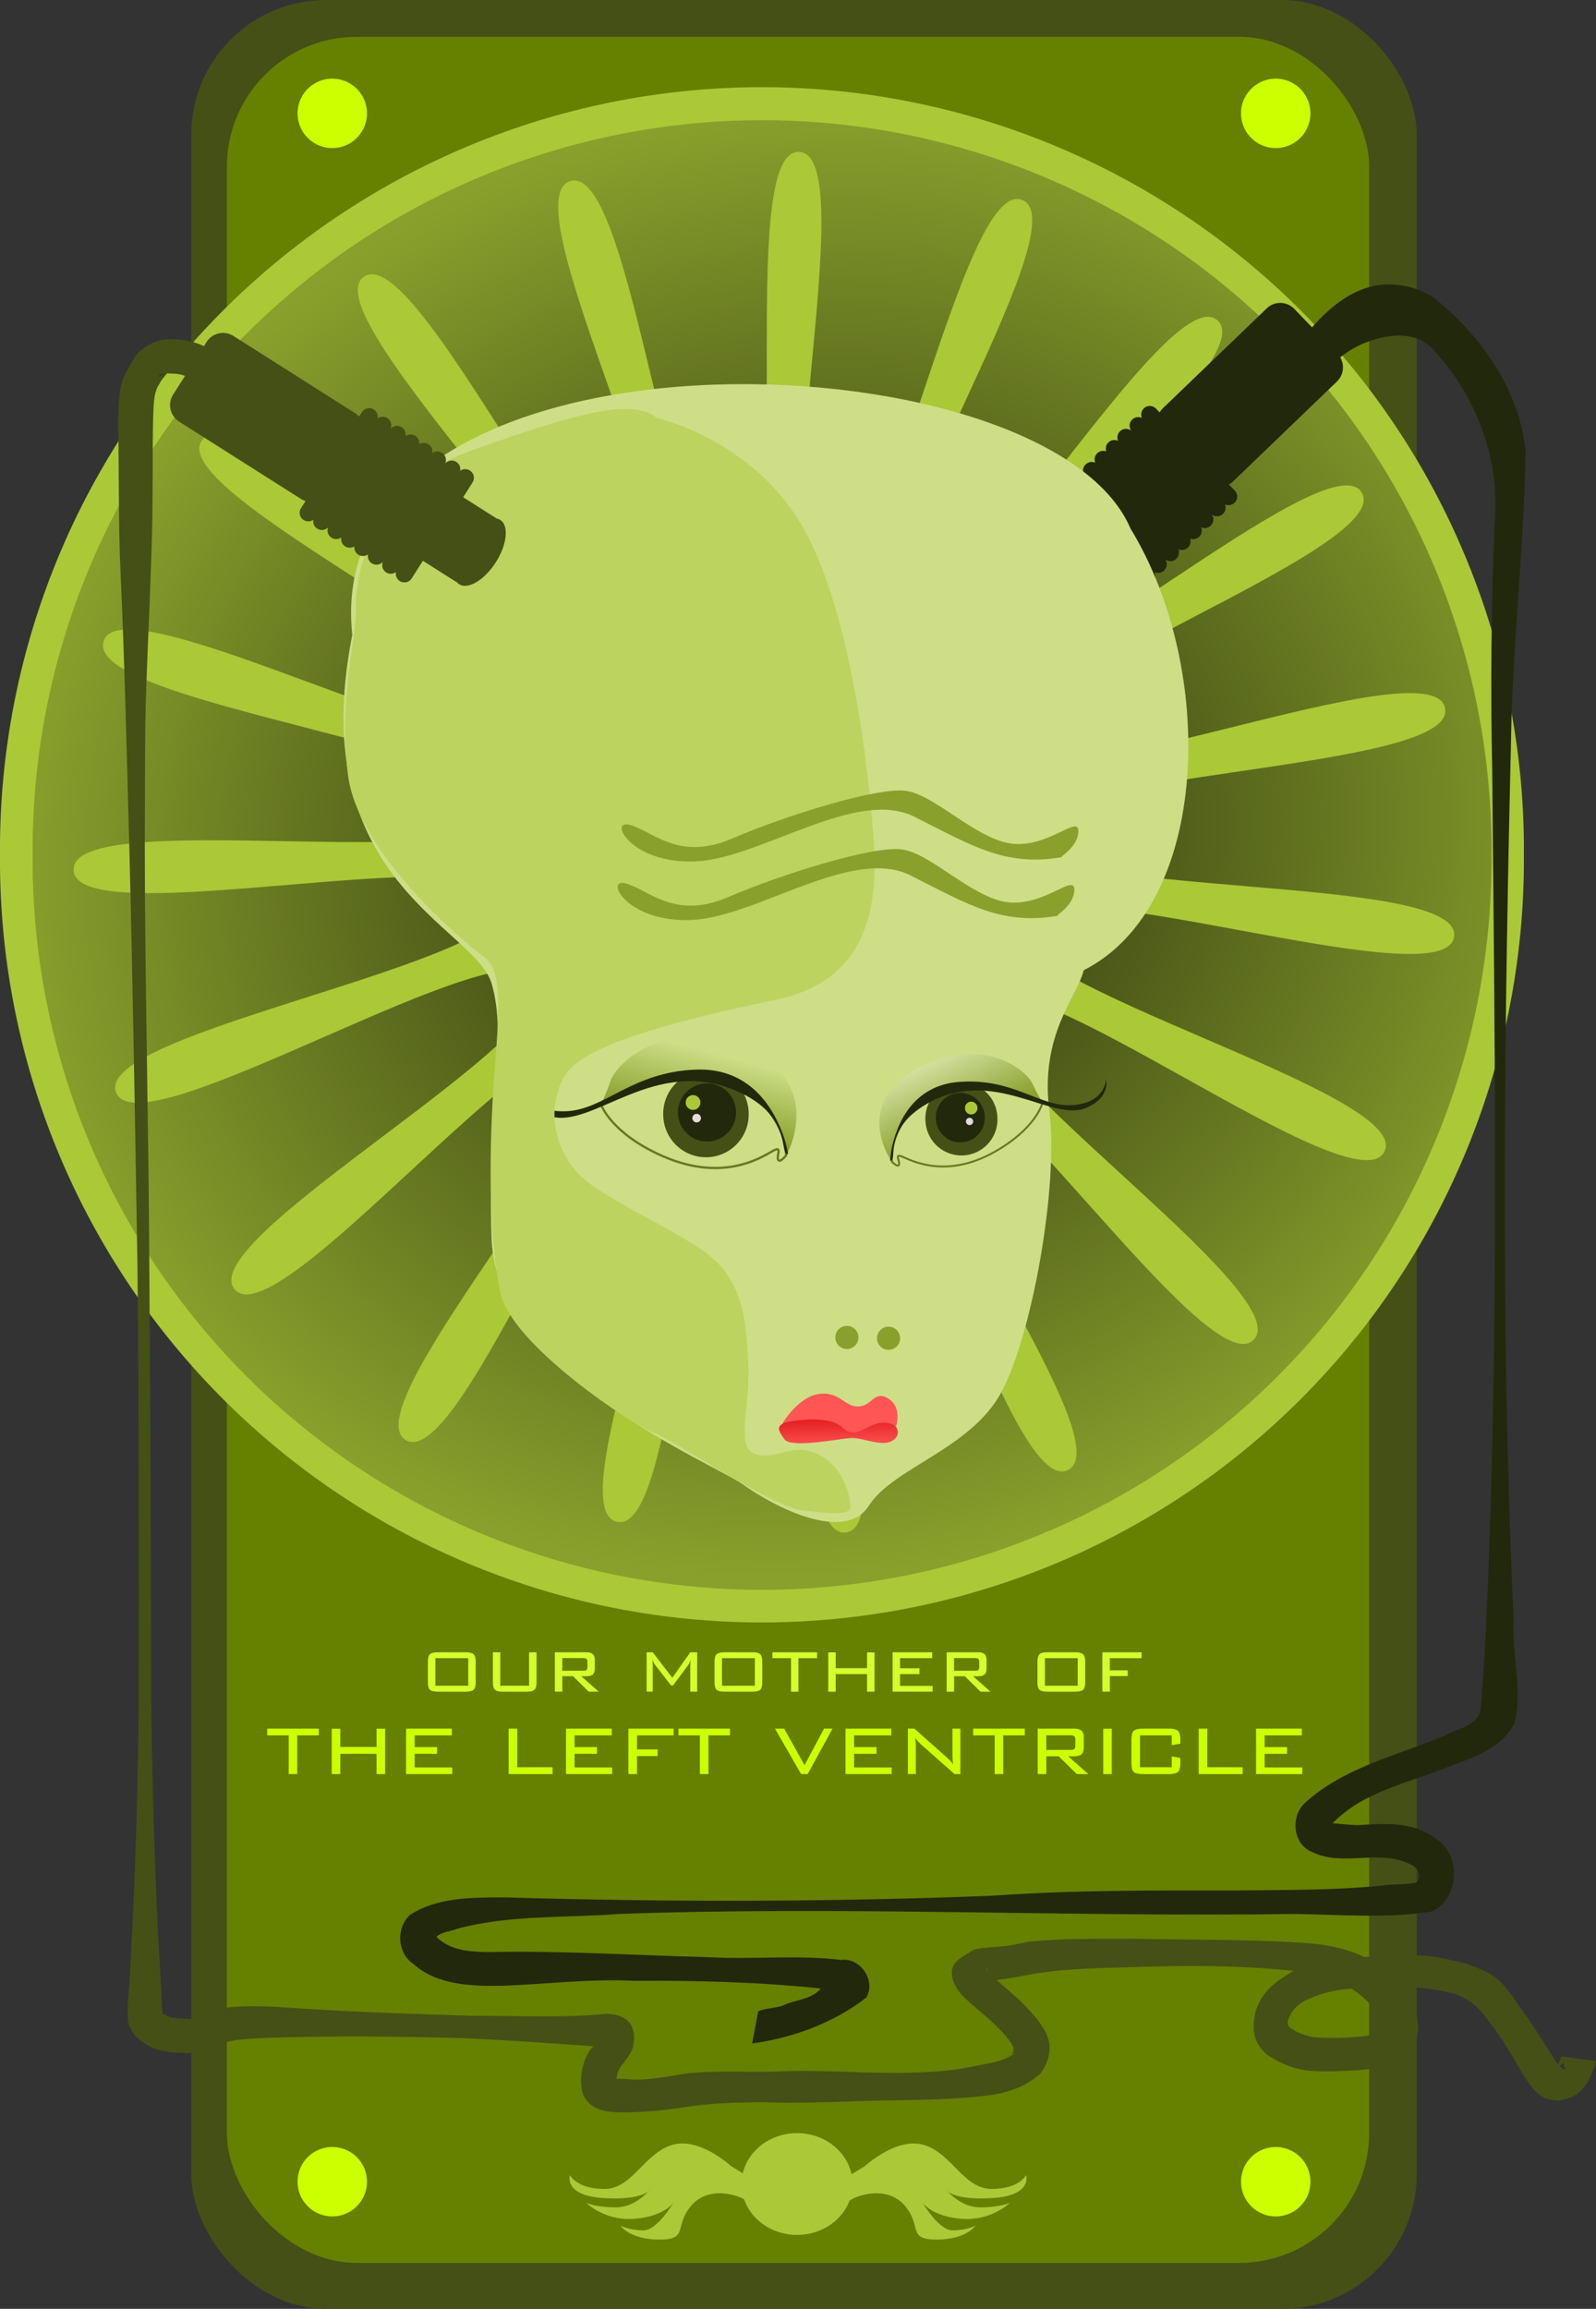
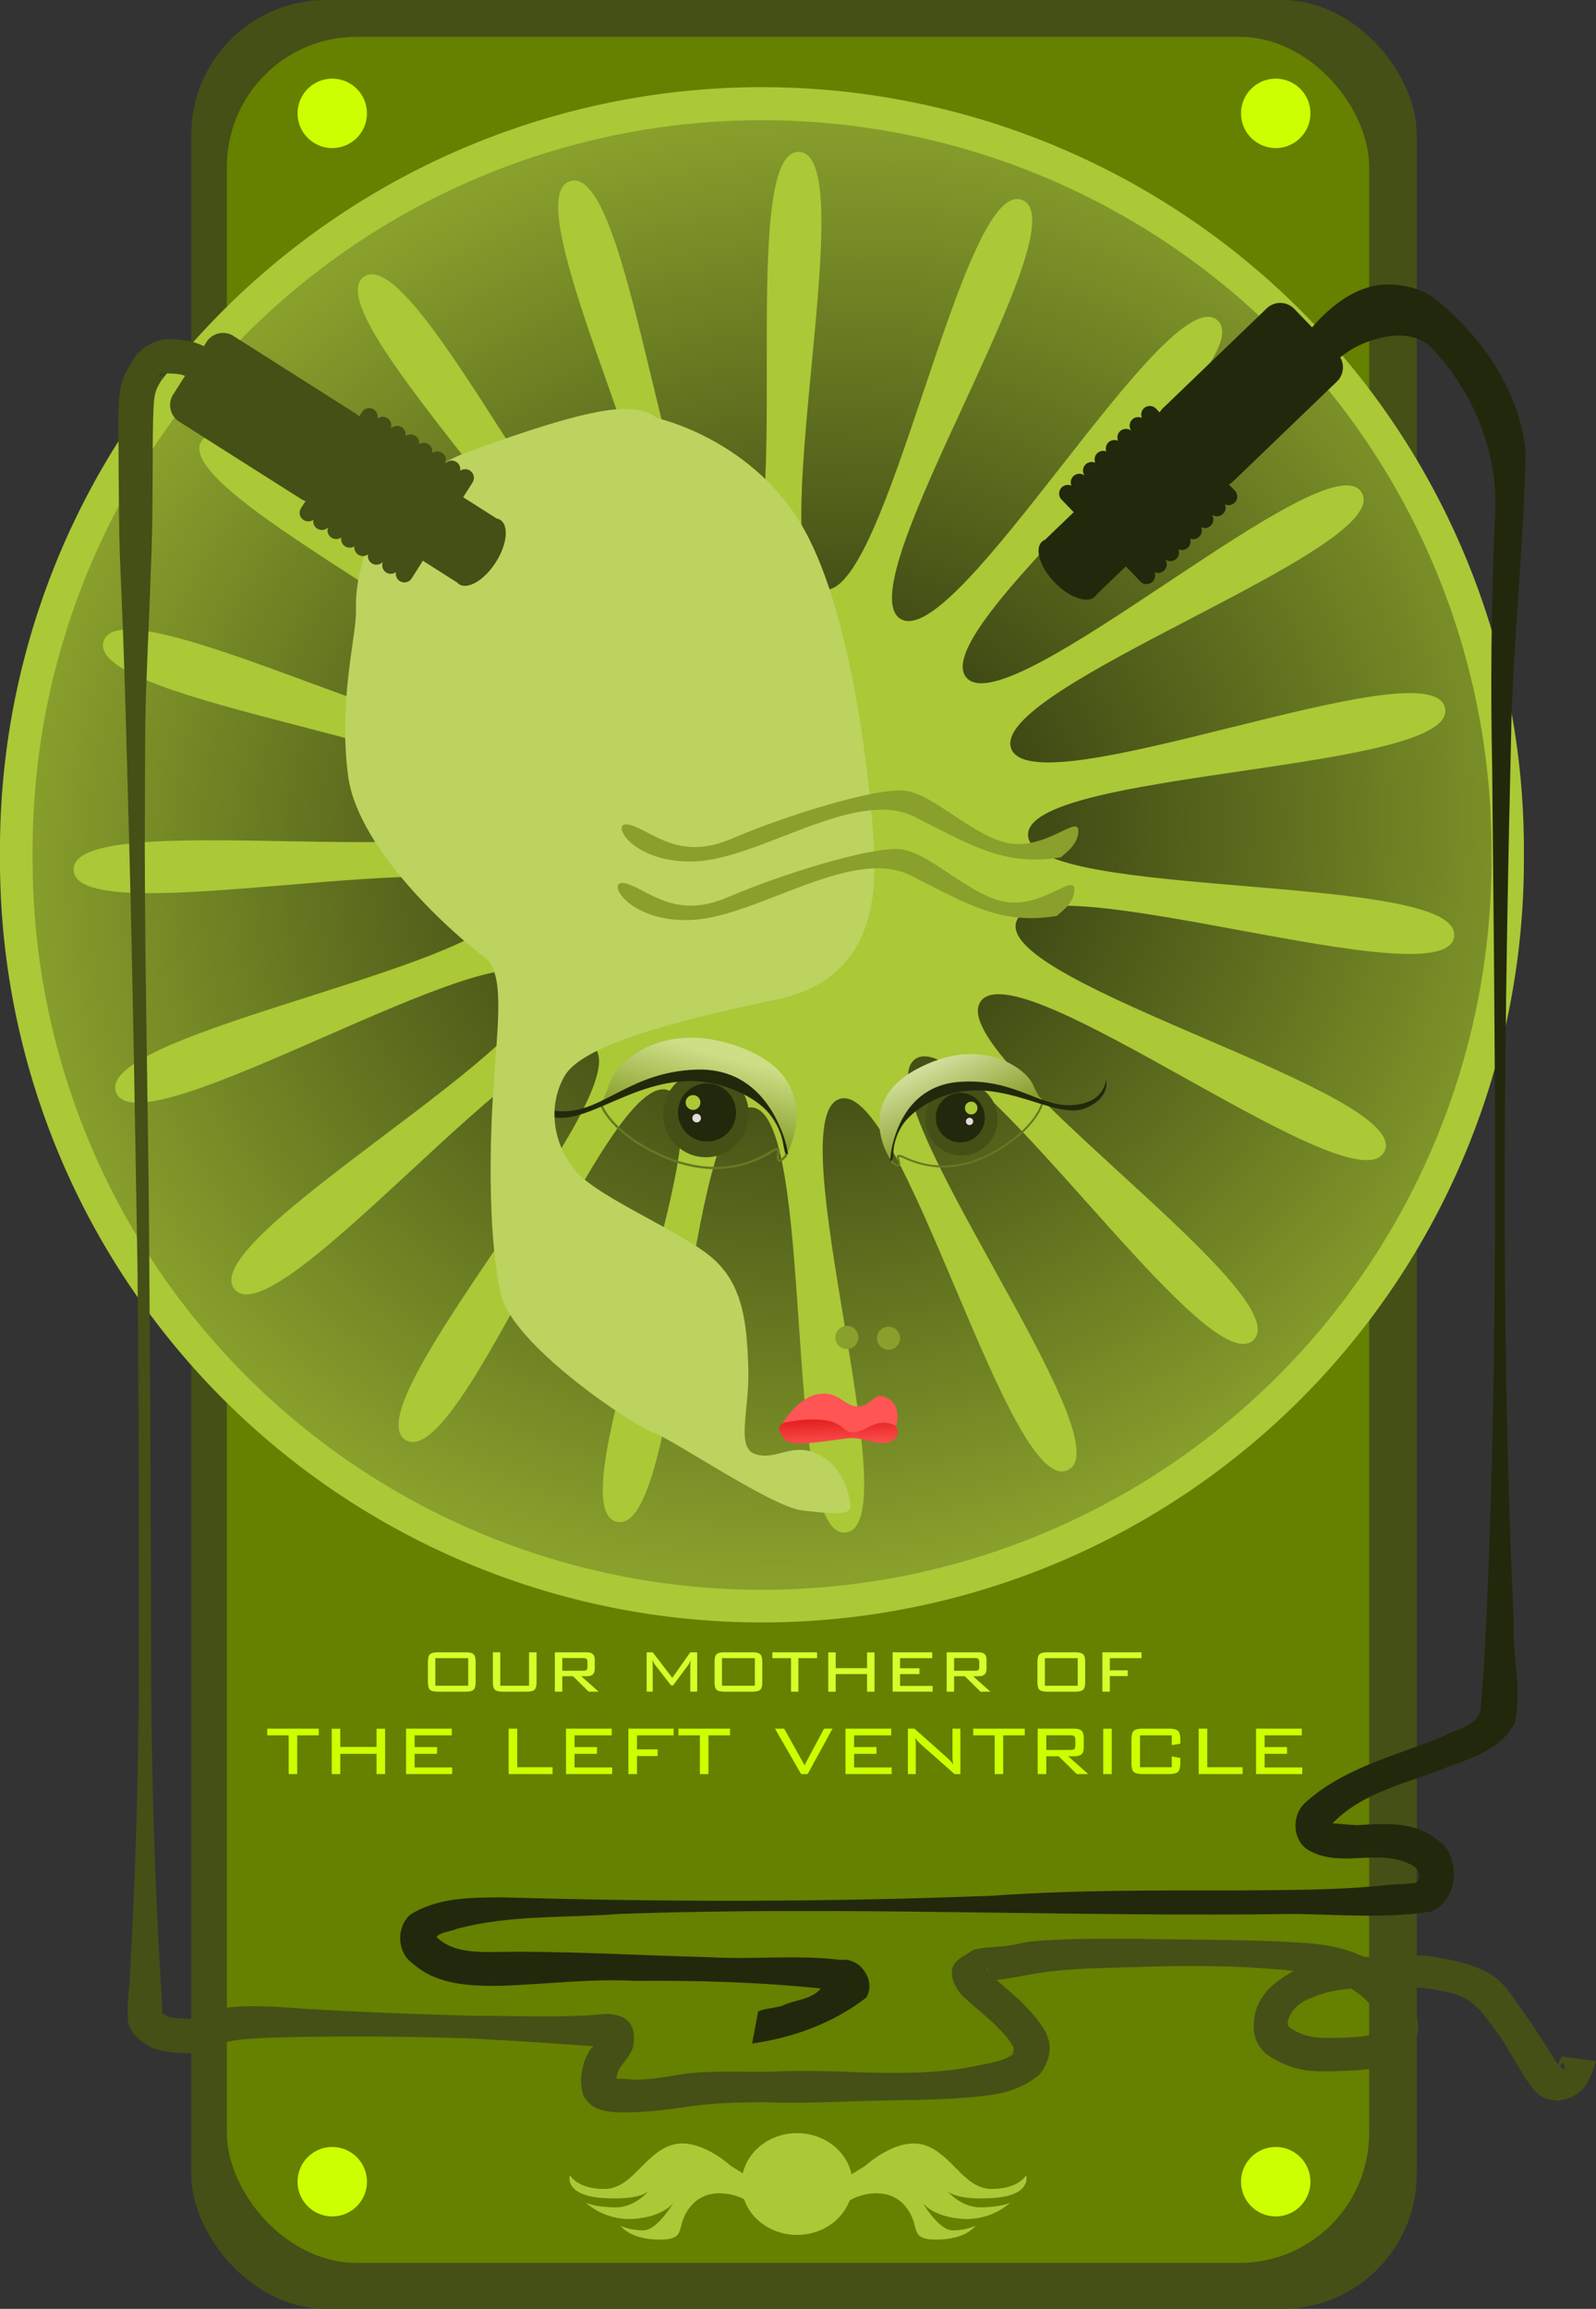
<svg xmlns="http://www.w3.org/2000/svg" viewBox="0 0 697.2 1008.1" version="1.0">
  <rect x="0" y="0" width="697.2" height="1008.1" fill="#333333" stroke="none" />
  <defs>
    <linearGradient id="b" y2="506.37" gradientUnits="userSpaceOnUse" x2="294.71" gradientTransform="scale(-1 1) rotate(2.02 -6579.875 -18721.127)" y1="486.42" x1="294.71">
      <stop offset="0" stop-color="#d40000" />
      <stop offset="1" stop-color="#f55" />
    </linearGradient>
    <linearGradient id="c" y2="331.62" gradientUnits="userSpaceOnUse" x2="344.71" gradientTransform="scale(-1 1) rotate(2.02 -6636.57 -18750.767)" y1="362.68" x1="354.06">
      <stop offset="0" stop-color="#89a02c" />
      <stop offset="1" stop-color="#cdde87" />
    </linearGradient>
    <linearGradient id="d" y2="322.28" gradientUnits="userSpaceOnUse" x2="337.85" gradientTransform="matrix(.841 -.06 .06 .841 113.98 315.12)" y1="362.68" x1="354.06">
      <stop offset="0" stop-color="#89a02c" />
      <stop offset="1" stop-color="#dde9af" />
    </linearGradient>
    <radialGradient id="a" gradientUnits="userSpaceOnUse" cy="227.09" cx="157.27" gradientTransform="matrix(-1.067 .269 -.244 -.97 380.63 404.98)" r="214.29">
      <stop offset="0" stop-color="#22280b" />
      <stop offset="1" stop-color="#89a02c" />
    </radialGradient>
  </defs>
  <g transform="translate(-29.611 -26.047)">
    <rect ry="58.887" height="1008.1" width="535.38" y="26.047" x="113.14" fill="#445016" />
    <rect ry="56.776" height="971.98" width="499.02" y="42.103" x="128.71" fill="#668000" />
    <path d="M219.79 762.07h14.36v-12.04h-14.36v12.04zm-3.25-10.52c0-1.57.3-2.64.89-3.21.6-.58 1.71-.87 3.33-.87h12.42c1.62 0 2.73.29 3.32.87.6.57.89 1.64.89 3.21v9.05c0 1.57-.29 2.64-.88 3.21s-1.7.85-3.33.85h-12.42c-1.65 0-2.76-.28-3.34-.84-.59-.56-.88-1.63-.88-3.22v-9.05zm31.62-4.08v14.6h12.56v-14.6H264v13.13c0 1.59-.29 2.66-.88 3.22s-1.7.84-3.33.84h-10.66c-1.63 0-2.74-.28-3.33-.85s-.88-1.64-.88-3.21v-13.13h3.24zm36.24 2.52h-9.15v5.54h9.15c.72 0 1.21-.12 1.46-.35.25-.24.38-.7.38-1.39v-2.06c0-.63-.13-1.08-.4-1.35-.26-.26-.74-.39-1.44-.39zM272 764.66v-17.19h13.82c1.28 0 2.2.27 2.76.79.57.52.85 1.37.85 2.54v3.84c0 1.16-.28 2-.85 2.52-.56.51-1.48.77-2.76.77h-2.27l7.58 6.73h-4.34l-6.85-6.73h-4.69v6.73H272zm42.67-14c0 .25.01.6.04 1.03.03.71.04 1.17.04 1.37v11.6h-2.67v-17.19h2.67l8.55 11.15 7.86-11.15h3.01v17.19h-3.01v-11.6c0-.42.02-.83.05-1.23.04-.4.09-.78.15-1.15-.18.54-.37 1.02-.57 1.44-.2.41-.39.73-.56.94l-6.61 8.89h-.85l-6.85-8.81c-.24-.31-.46-.66-.68-1.07-.21-.41-.4-.88-.57-1.41zM345 762.07h14.36v-12.04H345v12.04zm-3.24-10.52c0-1.57.29-2.64.89-3.21.59-.58 1.7-.87 3.32-.87h12.42c1.62 0 2.73.29 3.32.87.6.57.9 1.64.9 3.21v9.05c0 1.57-.3 2.64-.89 3.21-.58.57-1.7.85-3.33.85h-12.42c-1.65 0-2.76-.28-3.34-.84s-.87-1.63-.87-3.22v-9.05zm36.63-1.52v14.63h-3.23v-14.63h-8.12v-2.56h19.5v2.56h-8.15zm13.04 14.63v-17.15h3.25v6.89h13.7v-6.89h3.25v17.15h-3.25V757h-13.7v7.66h-3.25zm28.12 0v-17.19h17.3v2.56H422.8v4.41h8.47V757h-8.47v5.15h14.21v2.51h-17.46zm35.99-14.67h-9.14v5.54h9.14c.73 0 1.22-.12 1.47-.35.25-.24.38-.7.38-1.39v-2.06c0-.63-.14-1.08-.4-1.35-.26-.26-.75-.39-1.45-.39zm-12.39 14.67v-17.19h13.82c1.28 0 2.2.27 2.76.79s.84 1.37.84 2.54v3.84c0 1.16-.28 2-.84 2.52-.56.51-1.48.77-2.76.77h-2.28l7.59 6.73h-4.34l-6.85-6.73h-4.69v6.73h-3.25zm42.91-2.59h14.35v-12.04h-14.35v12.04zm-3.25-10.52c0-1.57.3-2.64.89-3.21.59-.58 1.7-.87 3.33-.87h12.41c1.62 0 2.73.29 3.33.87.59.57.89 1.64.89 3.21v9.05c0 1.57-.3 2.64-.88 3.21-.59.57-1.7.85-3.34.85h-12.41c-1.65 0-2.77-.28-3.35-.84s-.87-1.63-.87-3.22v-9.05zm28.37 13.11v-17.19h17.11v2.56h-13.86v5.3h7.82v2.52h-7.82v6.81h-3.25z" fill="#d4ff2a" />
    <path d="M159.45 783.75v16.89h-3.72v-16.89h-9.38v-2.95h22.52v2.95h-9.42zm15.07 16.89v-19.8h3.75v7.96h15.82v-7.96h3.75v19.8h-3.75v-8.85h-15.82v8.85h-3.75zm32.47 0V780.8h19.98v2.95h-16.23v5.1h9.79v2.94h-9.79v5.95h16.42v2.9h-20.17zm44.81 0V780.8h3.75v16.85h15.44v2.99H251.8zm25.06 0V780.8h19.99v2.95h-16.24v5.1h9.79v2.94h-9.79v5.95h16.42v2.9h-20.17zm27.26 0V780.8h19.75v2.95h-16v6.12h9.03v2.91h-9.03v7.86h-3.75zm34.96-16.89v16.89h-3.73v-16.89h-9.37v-2.95h22.52v2.95h-9.42zm40.49 16.89l-11.43-19.84h4.02l8.9 15.96 8.53-15.96h3.7l-10.86 19.84h-2.86zm19.39 0V780.8h19.99v2.95h-16.24v5.1h9.79v2.94h-9.79v5.95h16.42v2.9h-20.17zm30.43-15.86c.1.57.17 1.16.21 1.76.05.59.07 1.18.07 1.78v12.32h-3.45V780.8h2.85l14.57 12.96c.43.37.83.77 1.22 1.21.39.45.78.95 1.16 1.51-.11-.59-.19-1.19-.24-1.8-.06-.61-.08-1.25-.08-1.9V780.8h3.45v19.84h-2.56l-14.86-13.14c-.52-.49-.97-.95-1.34-1.39-.37-.43-.71-.88-1-1.33zm38.46-1.03v16.89h-3.72v-16.89h-9.38v-2.95h22.52v2.95h-9.42zm29.38-.05h-10.56v6.4h10.56c.84 0 1.41-.13 1.7-.41.29-.27.43-.81.43-1.6v-2.38c0-.73-.15-1.25-.46-1.55-.3-.31-.86-.46-1.67-.46zm-14.31 16.94V780.8h15.96c1.48 0 2.54.3 3.19.9s.97 1.58.97 2.94v4.43c0 1.35-.32 2.31-.97 2.91-.65.59-1.71.89-3.19.89h-2.63l8.76 7.77H500l-7.91-7.77h-5.42v7.77h-3.75zm32.35 0h-3.72v-19.8h3.72v19.8zm26.21-16.89h-13.86v13.9h13.86v-4.73l3.75.7v2.34c0 1.81-.34 3.04-1.02 3.7s-1.96.98-3.85.98H528.7c-1.89 0-3.17-.31-3.83-.95-.67-.63-1-1.87-1-3.73v-10.45c0-1.85.34-3.09 1.01-3.74s1.94-.97 3.82-.97h11.66c1.89 0 3.17.33 3.85.99s1.02 1.9 1.02 3.72v1.87l-3.75.62v-4.25zm11.77 16.89V780.8H557v16.85h15.44v2.99h-19.19zm25.06 0V780.8h19.99v2.95h-16.24v5.1h9.79v2.94h-9.79v5.95h16.42v2.9h-20.17z" fill="#cf0" />
    <path d="M695.306 399.272a332.857 332.857 0 11-665.698 0 332.857 332.857 0 11665.698 0z" fill="#abc837" />
    <path d="M357.14 230.93a214.29 214.29 0 11-428.57 0 214.29 214.29 0 11428.57 0z" transform="translate(150.09 55.963) scale(1.487)" fill="url(#a)" />
    <path d="M496.138 667.9c-25.76 12.39-72.14-169.99-99.58-162.08-27.45 7.9 30.89 185.92 2.58 189.34-28.32 3.42-12.73-184.24-41.26-185.61-28.54-1.38-30.87 187.02-58.75 180.96-27.88-6.05 49.07-177.94 22.53-188.4s-90.28 167.35-114.81 152.69c-24.52-14.66 103.62-153.32 81.97-171.96-21.64-18.64-138.47 128.08-156.72 106.13-18.257-21.95 147.01-111.03 132.6-135.64-14.41-24.62-174.19 76.3-184.38 49.66-10.181-26.63 176.93-56.43 171.16-84.4s-188.69 15.81-189.72-12.68c-1.036-28.5 184.6 3.28 188.33-25.01s-183.46-47.52-175.24-74.83c8.228-27.31 173.24 63.85 185.88 38.23 12.64-25.63-159.58-102.76-142.92-125.95 16.65-23.2 145.7 115.63 165.97 95.59 20.26-20.04-118.53-150.58-95.23-167.04 23.3-16.45 100.02 156.31 125.73 143.86 25.7-12.44-62.94-177.76-35.49-185.66 27.46-7.9 43.36 179.62 71.72 176.27 28.36-3.36-.25-190.32 28.23-189.01 28.47 1.31-17.62 185.01 10.31 191.04 27.94 6.03 60.62-180.6 87.12-170.04 26.5 10.57-77.57 168.13-53.17 182.91 24.39 14.78 116.69-149.01 138.39-130.43 21.71 18.59-127.92 134.05-109.68 155.98 18.23 21.94 158.41-105.28 172.79-80.66 14.37 24.61-163.29 85.15-153.12 111.78 10.18 26.64 183.75-45.7 189.48-17.73 5.74 27.96-183.27 27.03-182.16 55.54s189.84 15.93 186.15 44.23c-3.68 28.3-182.99-33.66-191.32-6.37-8.32 27.29 173.63 74.67 160.84 100.23-12.78 25.56-159.57-88.72-176.32-65.61S597.518 591 577.208 611.09c-20.3 20.08-124.4-139.03-147.77-122.64-23.38 16.39 92.45 167.07 66.7 179.45z" fill="#abc837" />
    <path d="M634.42 150.27c-15.22 1-26.96 12.43-35.87 23.81-5.58 6.54-10.62 13.57-14.69 21.16 3 4.19 7.91 6.55 10.75 10.87 8.87-12.38 18.28-26.26 33.49-31.19 8.89-3.18 20.65-4.12 27.5 3.64 18.95 20.19 29.57 48.36 26.92 76.09-1.44 35.57-1.83 71.18-1.06 106.78 1.08 117.7 2.87 235.47-1.74 353.12-.86 19.64-1.55 39.35-3.42 58.91-2.4 6.39-10.1 7.34-15.41 10.34-20.91 8.78-44.32 13.85-61.44 29.65-6.06 5.82-5.1 17.56 3.01 21.06 13.52 6.93 29.66-1.38 43.19 5.52 3.24 1.09 5.73 5.66 2.43 8.11-4.59.71-9.5.51-14.2 1.11-21.45 2.23-43.04 1.95-64.57 2.21-35.32-.01-70.69-.22-105.94 2.28-71.27 2.81-142.64 2.82-213.93.73-13.76.07-28.66-.07-40.67 7.61-6.19 5.56-5.76 16.59 1.25 21.31 10.42 9.45 25.45 9.88 38.75 9.69 19.45-.71 38.86-3.17 58.34-2.15 27.04-.21 54.13.5 81.03 3.34-4.09 5.02-11.25 4.76-16.68 7.5-3.43 1.12-7.6 1.08-10.65 2.5l-2.64 14c17.86-2.49 35.51-8.93 49.81-20 4.56-7.25-2.59-17.7-10.97-16.47-19.05-2.35-38.26-.1-57.38-1.2-32.25-.78-64.49-2.94-96.77-2.23-7.87-.09-16.73-.7-22.59-6.63 2.29-2.37 6.08-2.26 9-3.56 23.08-6.17 47.19-4.65 70.8-6.47 98.31-3.51 196.67 1.43 295 0 19.96.27 40.12 2.06 59.93-1.06 12.2-5.44 13.12-25.05 1.72-31.86-9.66-7.61-22.66-6.56-34.17-5.85-3.62-.11-7.22-.58-10.84-.8 13.37-13.83 32.97-17.55 50.15-24.5 10.91-4.08 23.6-8.08 29.35-19.15 3.63-14.66-1.2-29.61-.35-44.41-6.08-131.97-4.04-264.14-.92-396.16 1.32-38.29 5.43-76.44 6.14-114.75-2.73-26.61-19.07-50.12-39.47-66.61-6.31-4.65-14.43-6.56-22.19-6.29zm-238.34 746c.38.17-.51-.08 0 0z" fill="#22280b" />
    <path d="M595.04 160.95l18.84 19.56c3.29 3.43 3.16 8.84-.26 12.13l-45.32 43.58c-.58.56-1.19 1-1.86 1.37l2.59 2.67c1.45 1.5 1.4 3.83-.1 5.28-1.16 1.11-2.84 1.37-4.21.73.59 1.39.3 3.02-.86 4.14-1.35 1.29-3.4 1.42-4.85.34 1.02 1.49.85 3.49-.49 4.79-1.17 1.12-2.84 1.38-4.21.73.59 1.4.3 3.03-.86 4.14a3.784 3.784 0 01-3.95.82c.44 1.34.12 2.86-.97 3.9a3.729 3.729 0 01-4.19.71c.6 1.39.3 3.07-.86 4.18a3.738 3.738 0 01-4.84.3c1.02 1.5.85 3.54-.5 4.84a3.755 3.755 0 01-4.21.68c.59 1.4.3 3.07-.86 4.19a3.752 3.752 0 01-5.32-.11l-6.33-6.57-11.98 11.52c-.23.22-.47.43-.72.61-.21.39-.45.75-.77 1.05-3.3 3.2-11.18.45-17.58-6.15-6.4-6.61-8.93-14.59-5.62-17.79.42-.41.93-.71 1.49-.93.01-.01.02-.01.02-.02.14-.16.26-.29.41-.44l11.98-11.52-5.31-5.52a3.773 3.773 0 01.11-5.33c1.16-1.11 2.84-1.37 4.21-.73-.59-1.39-.3-3.02.86-4.14a3.805 3.805 0 014.87-.32c-1.02-1.49-.88-3.51.47-4.81 1.16-1.11 2.84-1.37 4.21-.73-.59-1.39-.3-3.03.86-4.14a3.78 3.78 0 013.95-.82c-.45-1.34-.14-2.88.94-3.92a3.758 3.758 0 014.21-.69c-.58-1.39-.3-3.07.86-4.18 1.35-1.3 3.42-1.36 4.87-.28-1.02-1.49-.88-3.56.47-4.86a3.772 3.772 0 014.21-.68c-.58-1.4-.3-3.07.86-4.19 1.51-1.44 3.88-1.35 5.33.15l1.56 1.62c.39-.66.85-1.26 1.42-1.81l45.33-43.58a8.524 8.524 0 0112.1.23z" fill="#22280b" />
-     <path d="M503.012 449.688c-2.63 11.21-19.22 27.97-15.02 61.18 4.2 33.2-7.65 98.31-20.93 123.04s-47.35 33-57.89 49.55c-10.53 16.54-41.42.45-54.9-9.18-13.48-9.64-107.82-47.75-109.92-107.31-2.1-59.57 7.07-86.17.12-111.19-6.95-25.03-82.44-44.6-60.97-152.5-15.1-142.25 303.34-132.83 340.01-46.36 37.54 61.34 35.11 164.53-20.5 192.77z" fill-rule="evenodd" fill="#cdde87" />
    <path d="M406.43 727.23s3.42 3.67-1.03 6.6c-4.44 2.94-12.93-1.31-17.98-1.13s-26.37 4.72-29.3.53c-2.92-4.2-3.72-5.43.99-7.87 4.72-2.44 22.38-3.07 26.29.33s13.31-2.49 16.89-1.35c3.57 1.14 4.16 3.39 4.14 2.89z" fill-rule="evenodd" fill="url(#b)" transform="translate(14.142 -78.792)" />
    <path d="M359.04 608.88s-.78-12.12-10.26-22.33c-9.47-10.21-26.38-13.36-37.57-11.72-11.2 1.65-33.17 12.07-33.17 12.07s2.35-4.6 3.93-9.6c2.81-8.9 24.38-28.74 59.37-14.25 35 14.49 17.89 46.18 17.7 45.83z" fill-rule="evenodd" fill="url(#c)" transform="translate(14.142 -78.792)" />
    <path d="M372.952 530.588s-2.9 3.64-3.48 1.64 1.82-5.62-1.66-3.98c-3.48 1.63-20.59 14.81-48.42 2.71-22.58-9.81-27.06-22.29-27.06-22.29s11.9-6.48 19.9-8.79c8.01-2.3 27.04-7.02 41.48 1.07 14.44 8.08 20.05 24.05 19.24 29.64z" stroke="#677821" fill="none" />
    <path d="M404.94 611.75s-.43-10.23 6.6-19.63 20.91-13.55 30.44-13.17c9.54.38 28.87 7.15 28.87 7.15s-2.37-3.64-4.15-7.7c-3.15-7.2-22.99-21.9-51.02-6.63-28.03 15.26-10.87 40.29-10.74 39.98z" fill-rule="evenodd" fill="url(#d)" transform="translate(14.142 -78.792)" />
    <path d="M419.322 533.358s2.76 2.79 3.06 1.06-2.03-4.55 1.03-3.49c3.06 1.07 18.58 10.58 40.82-2.04 18.05-10.24 20.69-21.1 20.69-21.1s-10.55-4.37-17.46-5.59c-6.92-1.21-23.29-3.46-34.67 4.6-11.37 8.06-14.65 21.95-13.47 26.56z" stroke="#677821" stroke-width=".843" fill="none" />
    <path d="M421.082 648.668s2.75-8.18-3.45-12.01c-6.2-3.82-6.96 3.28-13.02 3.49-6.06.22-8.32-6.78-17.37-5.45s-15.73 12.69-15.73 12.69 19.04-4.72 26.36 2.1c7.31 6.82 12.4-6.5 23.21-.82z" fill-rule="evenodd" fill="#f55" />
    <path d="M319.353 513.141a18.66 18.66 0 1037.295-1.316 18.66 18.66 0 10-37.295 1.316z" fill="#445016" />
    <path d="M325.795 512.211a12.68 12.68 0 1025.345-.893 12.68 12.68 0 10-25.345.893z" fill="#22280b" />
    <path d="M329.15 507.531a3.215 3.215 0 106.426-.226 3.215 3.215 0 10-6.426.226z" fill="#abc837" />
    <path d="M332.067 514.306a1.875 1.875 0 103.749-.132 1.875 1.875 0 10-3.749.132z" fill="#e3dbdb" />
    <path d="M465.288 513.482a15.726 15.726 0 11-31.37 2.228 15.726 15.726 0 1131.37-2.228z" fill="#445016" />
    <path d="M459.776 513.27a10.686 10.686 0 11-21.317 1.514 10.686 10.686 0 1121.317-1.514z" fill="#22280b" />
    <path d="M456.567 509.644a2.71 2.71 0 11-5.404.384 2.71 2.71 0 115.404-.384z" fill="#abc837" />
    <path d="M454.73 515.578a1.58 1.58 0 11-3.153.224 1.58 1.58 0 113.153-.224z" fill="#e3dbdb" />
    <path d="M373.912 529.928s-5.86-38.08-40.19-36.87c-28.26 1-39.81 17.58-56.97 18.18-17.16.61-18.6-11.47-18.6-11.47s-1.76 9.63 12.11 13.72c18.38 5.42 45.5-26.86 81.49-10.96 24.79 10.95 17.92 28.42 22.16 27.4zM418.462 532.888s1.51-32.43 30.38-34.48c23.77-1.69 34.93 11.17 49.36 10.14 14.44-1.02 14.56-11.27 14.56-11.27s2.34 7.92-8.92 12.58c-14.92 6.18-40.52-18.44-69.26-1.91-19.8 11.39-12.48 25.41-16.12 24.94z" fill-rule="evenodd" fill="#22280b" />
    <path d="M412.72 610.533a5.05 5.05 0 1010.094-.356 5.05 5.05 0 10-10.094.356zM394.52 610.173a5.05 5.05 0 1010.094-.356 5.05 5.05 0 10-10.094.356z" fill="#89a02c" />
    <path d="M316.612 208.598s39.73 8.67 62.24 45.12 30.19 110.67 32.01 133.75c1.83 23.09 4.32 65.28-41.83 74.96s-85.21 20.12-92.82 33.47c-7.62 13.35-5 30.37 5.53 42.08 10.52 11.71 47.43 26.51 59.97 38.15s14.11 27.69 14.79 46.79c.67 19.1-5.83 35.43 3.36 38.13 9.2 2.7 15.98-5.6 27.3.04 11.31 5.64 13.79 18.64 13.94 22.66.14 4.03-7.97 3.3-21.17 1.76-13.19-1.55-56.69-31.22-64.88-33.95-8.18-2.73-61.99-38.08-66.84-61.06s-5.08-58.2-3.12-88.47c1.97-30.27 5.26-51.52-4.08-58.24-9.33-6.71-55.17-45.36-59.4-79.44-4.24-34.07 3.93-60.53 3.5-72.59-.42-12.07 4.22-52.5 51.13-69.25 46.92-16.75 69.96-22.6 80.37-13.91z" fill-rule="evenodd" fill="#bcd35f" />
    <path d="M491.712 425.888c-24.32 4.13-38.55-4.53-64.18-17.55-25.63-13.03-67.26 18.14-95.84 19.39-28.58 1.24-38.45-18.82-28.47-15.9s21.33 15.85 44.25 6c22.92-9.86 63-22.46 75.85-20.95s31.29 21.63 46.99 23.16c15.71 1.52 28.66-12.68 28.61-5.54-.04 7.15-8.64 11.38-7.21 11.39z" fill-rule="evenodd" fill="#89a02c" />
    <path d="M493.472 400.308c-24.32 4.13-38.55-4.54-64.18-17.56s-67.26 18.15-95.84 19.39c-28.58 1.25-38.45-18.81-28.47-15.89s21.33 15.85 44.25 6c22.92-9.86 63-22.46 75.85-20.95s31.29 21.63 47 23.15c15.7 1.53 28.65-12.67 28.6-5.53-.04 7.14-8.64 11.38-7.21 11.39z" fill-rule="evenodd" fill="#89a02c" />
    <path d="M120.64 198.25c-2.8-3.02-6.06-5.5-9.49-7.75-2.5-1.31-5.37-1.3-8.12-1.4-1.16-.08-2.81.08-3.842.79-.186.12-.454.71-.246.63 1.728-.73 3.278-1.82 4.968-2.62.37-.18-.64.47-.96.71-1.87 1.24-2.92 3.77-4.106 5.68-1.759 2.97-1.941 6.44-2.165 9.8-.242 5.38-.308 10.77-.343 16.16-.004 7.1-.005 14.19-.094 21.29-.051 11.27-.24 22.54-.76 33.8-.69 22.23-2.027 44.44-2.389 66.69-.113 6.97-.22 46.56-.239 52.46.047 61.45 1.707 122.88 1.975 184.32.525 63.85.679 127.69.861 191.54.453 37.6 1.527 75.2 3.662 112.74.304 5.35.668 10.69.948 16.04.12 2.17.05 4.4.45 6.54.09.07.14-.4.26-.33 1.29.69 2.09 1.27 3.6 1.62 3.32.57 6.7.55 10.06.57 1.42-.59 3.05-.45 4.33-1.38 2.19-1.59-1.27-.2 2.16-1.76.8-.37 1.65-.58 2.47-.87 8.67-1.95 17.59-1.56 26.4-1.27 28.93 2.1 57.92 3.12 86.92 3.96 15.87-.05 31.79.59 47.66-.12 3.42-.15 6.82-.54 10.24-.74 9.46.42 12.99 5.3 11.32 14.48-1.17 3.71-4.03 6.39-6.06 9.58-.84 1.56-1.43 4.58-1.14 5.66.16-.37-.29-.81-.16-1.19.18-.55 7.4.16 7.8.19 7.9.04 15.56-1.53 23.31-2.77 11.91-1.17 23.92-.54 35.88-.66 13.28-.75 26.54-.27 39.82.23 13.85.36 27.85.54 41.62-1.25 3.21-.41 9.48-1.71 12.83-2.37 3.61-.74 7.47-1.49 10.72-3.38.62-.36 2.43-1.41 1.71-1.33-.6.06-4.91 2.7-1.64.72 1.54-.79 1.69-2.12 1.46-3.51-2.21-3.89-5.46-7.22-8.69-10.29-4.34-4.09-9.09-7.71-13.38-11.85-3.45-3.5-7.31-10.73-2.82-15.15 2.2-2.17 5.13-3.44 7.69-5.16 5.13-1.26 10.46-1.01 15.65-1.83 2.64-.42 5.24-1.07 7.86-1.58 15.59-1.65 31.32-1.22 46.98-1.33 23.7.51 47.46.2 71.13 1.63 11.88.66 23 2.46 33.2 8.76 6.28 3.95 10.98 9.5 15.03 15.62 2.82 4.99 5.41 10.73 3.56 16.57-.43 1.33-1.19 2.54-1.78 3.81-5.93 8.26-14.84 10.34-24.31 11.01-7.23.37-14.5.81-21.72.14-6.44-.92-12.28-3.3-17.61-6.96-6.15-5.23-6.66-11.29-5.04-18.79 3.28-10.38 10.9-14.39 19.8-19.59 11.23-4.74 23.54-4.01 35.47-4.48 6.32.06 12.71-.9 19.03-.29 6.31.61 12.6 2.08 18.69 3.74 4.38 1.63 9.11 3.38 12.73 6.48 3.75 3.21 6.52 7.5 9.3 11.5 4.84 6.5 9.15 13.34 13.52 20.16.51.84 2.65 4.4 3.29 5.22.32.42 4.7 4.83 2.98 1 .02-2.6.3-.94-4.24 1.21-.52.25.68-.11 1.32-1.3.71-1.29 1.18-2.7 1.69-4.08l15.17 2c-2.87 9.11-5.54 15.91-16.8 17.34-1.6-.29-3.25-.34-4.78-.87-5.53-1.94-8.55-8.14-11.53-12.66-4.04-6.74-7.77-13.68-12.73-19.83-4.64-6.44-8.29-10.68-16.06-13.31-11.25-3.06-22.8-3.5-34.42-2.91-10.26.45-21.06.77-30.28 5.83.56-.35 2.26-1.32 1.67-1.05-3.55 1.62-6.8 3.75-8.62 7.31-.85 1.9-2 3.96-.17 5.6 3.63 2.5 7.68 3.94 12.09 4.32 6.5.38 13.04.08 19.52-.49 2.27-.4 3.54-.52 5.68-1.22.73-.24 2.61-1.47 2.13-.86-1.41 1.81-5.75 3.54-.2.52 3.88.18.61-5.45-.14-7.05-2.96-4.82-6.79-8.78-11.58-11.84-8.32-5.24-17.94-7.34-27.66-8.37-23.32-2.32-46.82-2.24-70.23-1.38-15.2.36-30.52.62-45.48 3.57-3.95.74-4.54.89-8.58 1.5-3.28.5-6.96.61-10.1 1.8-.48.18-.88.53-1.31.79 1.43-1.11 3.18-1.9 4.29-3.34 1.38-1.8-3.27-6.61.04-1.95 4.27 4.2 8.95 7.91 13.37 11.93 4.35 4.4 8.8 8.88 11.66 14.42.41 1.2.95 2.36 1.22 3.6 1.13 5.02-.92 10.62-4.07 14.43-7.25 6.26-16.09 8.67-25.41 9.5-18.54 2.07-37.21 1.57-55.82 2.25-13.3.48-26.56.92-39.86.39-11.56.13-23.13.37-34.56 2.26-8.41 1.27-16.89 2.11-25.4 2.22-7.18-.08-14.38-.24-18.21-7.34-1.67-5.33-1.23-9.75.44-15.04.87-2.11 1.73-4.18 3.28-5.89.27-.29.67-.45.92-.76 1.6-1.9.22-1.13 1.56-1.75 1.15.68 1.01 1.04 2.28 2.19.24.22.59.3.89.45.14.06-.27-.15-.4-.22l-2.17-.36c-18.99-1.37-37.99-2.7-57-3.62-29.12-.91-58.26-1.16-87.39-.27-7.33.5-15.21.3-22.1 3.16-4.3 2.51-9.06 3.7-14.05 3.58-4.65-.16-9.36-.42-13.771-2.04-5.266-2.29-9.819-5.59-11.377-11.42-.845-8.1.945-16.29.937-24.4 2.153-37.84 3.248-75.73 3.661-113.63.083-63.84.109-127.69-.534-191.53-1.043-61.37-1.98-122.74-3.583-184.1-1.092-39.49-1.968-78.98-3.778-118.45-.523-11.19-.707-22.39-.768-33.6-.098-7.09-.112-14.17-.147-21.26-.052-5.6-.239-11.21-.05-16.81.248-5.04.446-10.2 2.443-14.92 1.65-3.46 3.692-6.72 5.797-9.91 5.839-5.4 10.66-6.86 18.02-6.14 4.88.51 9.63 1.57 13.68 4.53 3.84 2.86 7.5 5.91 11.19 8.94l-11.83 10.49z" fill="#445016" />
    <path d="M119.81 175.4l-14.56 22.92c-2.54 4.01-1.34 9.29 2.67 11.84l53.09 33.68a8.6 8.6 0 002.09.97l-2 3.13a3.7 3.7 0 001.15 5.15c1.36.86 3.06.78 4.27-.12-.3 1.48.31 3.02 1.67 3.89 1.58 1 3.61.71 4.82-.63-.7 1.66-.15 3.59 1.43 4.59 1.36.86 3.06.78 4.27-.12-.3 1.48.31 3.02 1.67 3.89 1.27.8 2.84.76 4.03.02-.17 1.39.46 2.81 1.73 3.62 1.36.86 3.03.77 4.24-.14a3.763 3.763 0 006.49 3.26c-.7 1.67-.13 3.64 1.44 4.64 1.36.86 3.05.74 4.27-.17-.3 1.49.31 3.07 1.67 3.93 1.77 1.12 4.08.6 5.2-1.16l4.89-7.71 14.04 8.91c.27.17.54.33.82.46.29.33.6.64.96.87 3.88 2.48 11.05-1.78 16.01-9.53s5.84-16.07 1.97-18.55c-.5-.32-1.06-.51-1.65-.61-.01-.01-.02-.01-.03-.02-.16-.13-.3-.24-.48-.35l-14.04-8.91 4.1-6.46a3.76 3.76 0 00-1.16-5.2c-1.36-.86-3.06-.78-4.27.12.29-1.48-.31-3.02-1.67-3.88-1.58-1-3.63-.69-4.83.65.7-1.66.15-3.62-1.43-4.62-1.35-.86-3.05-.78-4.27.12.3-1.48-.31-3.02-1.66-3.88a3.78 3.78 0 00-4.04-.02c.17-1.4-.43-2.85-1.7-3.65a3.746 3.746 0 00-4.26.16c.29-1.48-.32-3.07-1.68-3.93-1.58-1-3.62-.64-4.83.7.7-1.67.15-3.66-1.43-4.66a3.765 3.765 0 00-4.26.16c.3-1.48-.32-3.07-1.68-3.93-1.76-1.12-4.07-.55-5.18 1.21l-1.22 1.89a8.455 8.455 0 00-1.75-1.49l-53.09-33.68a8.542 8.542 0 00-11.82 2.64z" fill="#445016" />
    <path d="M189.913 75.545a15.155 15.155 0 11-30.31 0 15.155 15.155 0 1130.31 0zM602.06 75.545a15.155 15.155 0 11-30.31 0 15.155 15.155 0 1130.31 0zM189.913 978.62a15.155 15.155 0 11-30.31 0 15.155 15.155 0 1130.31 0zM602.06 978.62a15.155 15.155 0 11-30.31 0 15.155 15.155 0 1130.31 0z" fill="#cf0" />
    <g fill="#abc837">
      <g fill-rule="evenodd">
        <path d="M348.889 971.73s-14.06-13.06-26.12-9.04c-12.05 4.02-17.07 19.09-29.13 19.09-12.05 0-15.06-6.03-15.06-6.03s-3.02 9.04 15.06 10.04c18.08 1.01 20.09-4.01 20.09-4.01s-6.02 8.03-15.06 8.03-13.06-2.01-13.06-2.01 8.03 8.04 21.09 7.03c13.06-1 17.08-7.03 17.08-7.03s-7.03 12.06-13.06 12.06-10.04-2.01-10.04-2.01 4.01 6.05 17.07 6.05 6.03-6.05 14.06-15.09c8.04-9.04 22.1-4.02 25.11-1.01 3.02 3.02 18.09 0 18.09 0l-26.12-16.07zM407.539 971.73s14.06-13.06 26.12-9.04c12.05 4.02 17.07 19.09 29.13 19.09 12.05 0 15.06-6.03 15.06-6.03s3.02 9.04-15.06 10.04c-18.08 1.01-20.09-4.01-20.09-4.01s6.02 8.03 15.06 8.03 13.06-2.01 13.06-2.01-8.03 8.04-21.09 7.03c-13.06-1-17.08-7.03-17.08-7.03s7.03 12.06 13.06 12.06 10.04-2.01 10.04-2.01-4.01 6.05-17.07 6.05-6.03-6.05-14.06-15.09c-8.04-9.04-22.1-4.02-25.12-1.01-3.01 3.02-18.08 0-18.08 0l26.12-16.07z" />
      </g>
      <path d="M402.043 979.633a24.245 22.224 0 11-48.49 0 24.245 22.224 0 1148.49 0z" />
    </g>
  </g>
</svg>